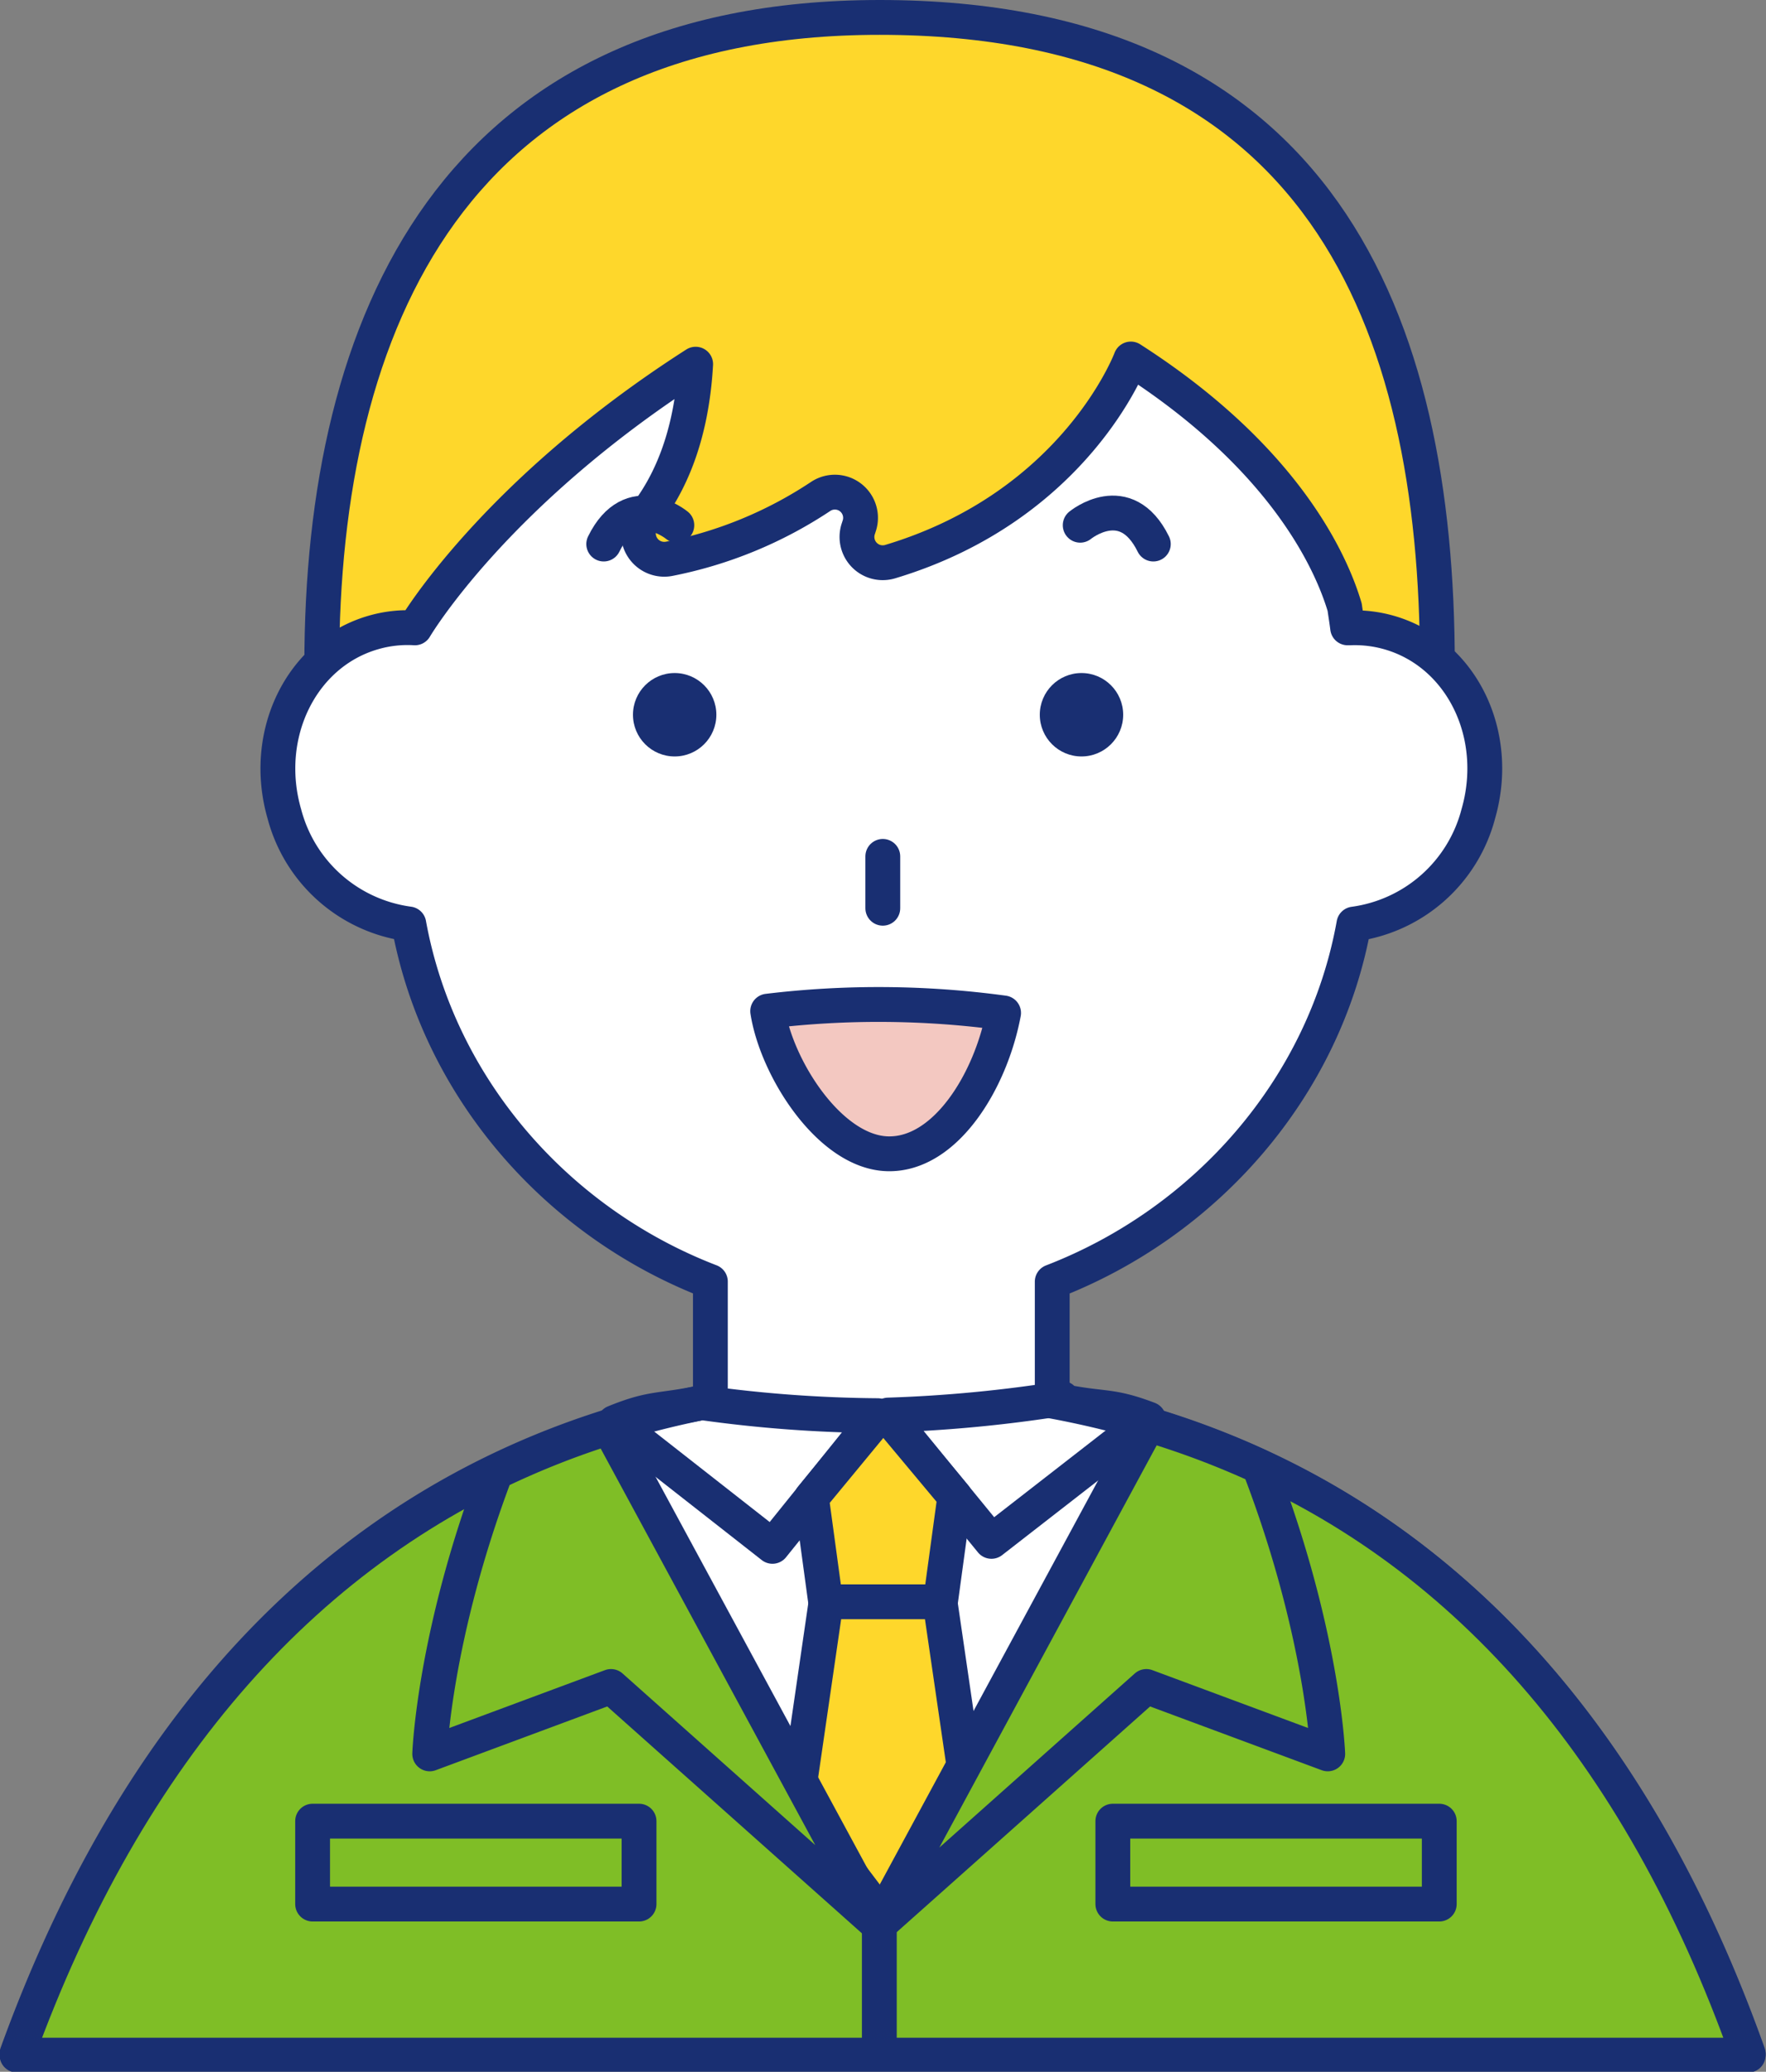
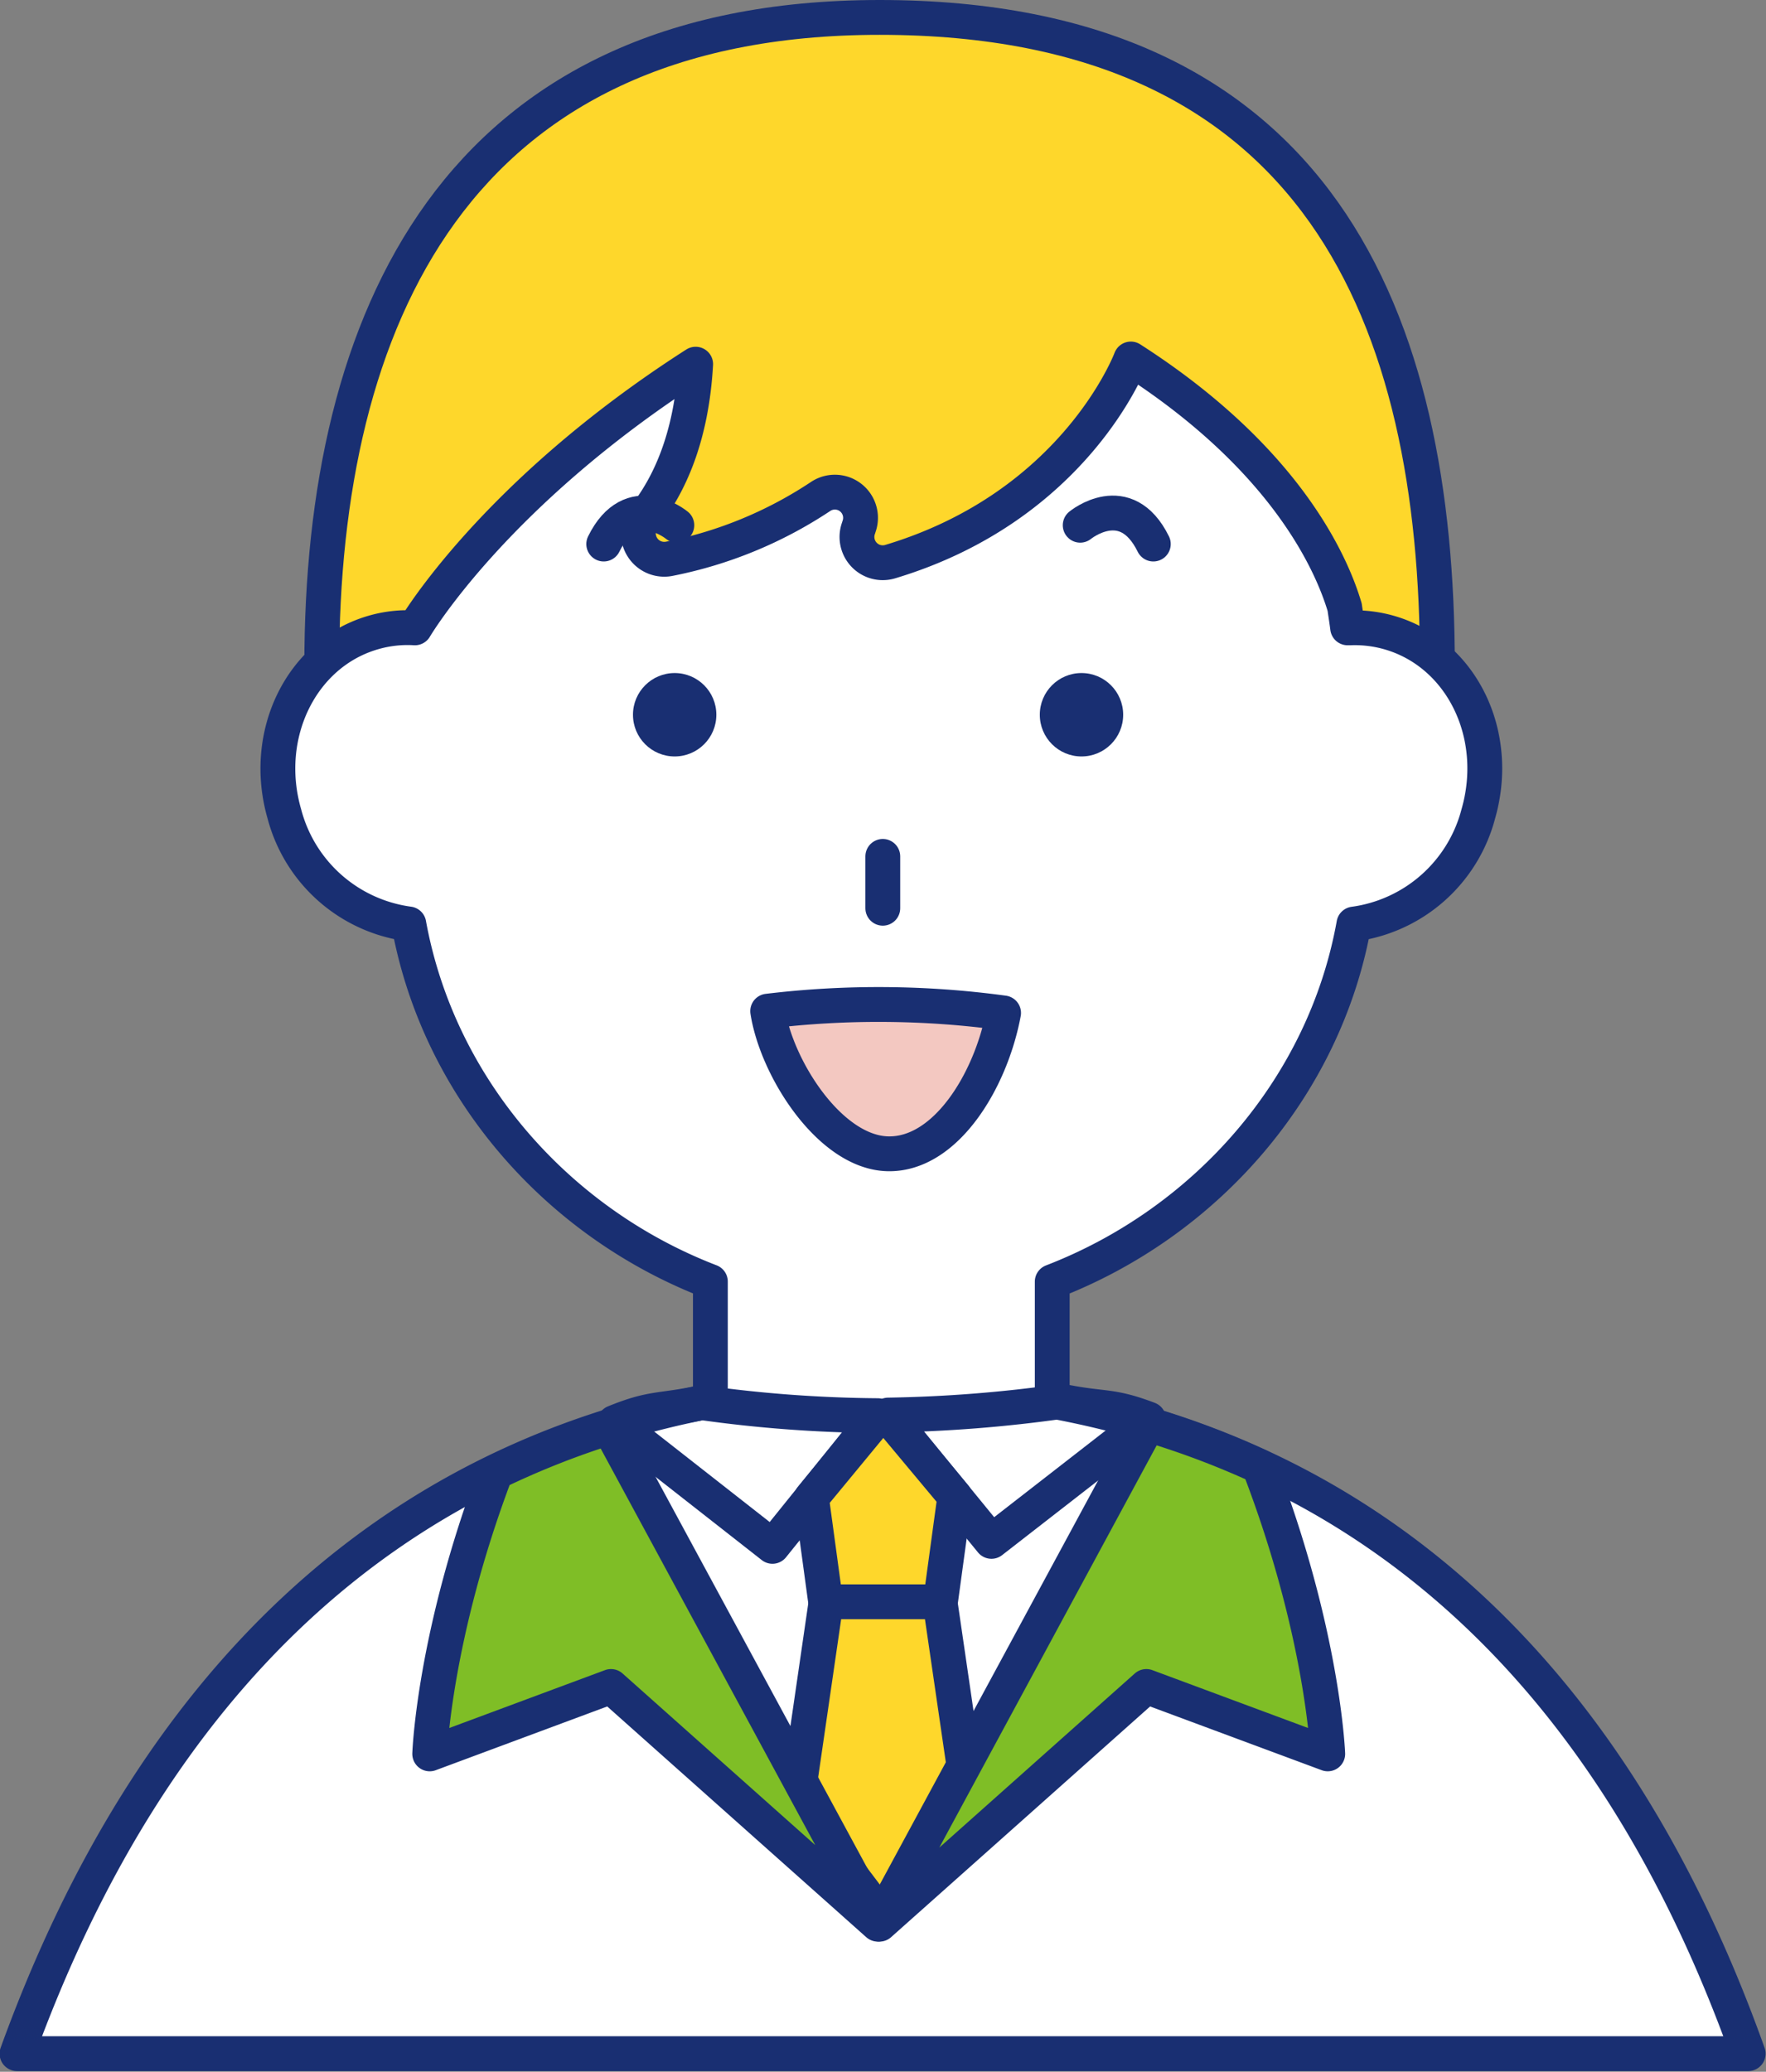
<svg xmlns="http://www.w3.org/2000/svg" id="レイアウト" viewBox="0 0 177.5 208.15">
  <rect x="0" y="0" width="177.5" height="208.15" fill="#808080" stroke="none" />
  <defs>
    <style>.cls-1{fill:#fed72b;}.cls-1,.cls-2,.cls-3,.cls-4,.cls-6{stroke:#192f72;stroke-linecap:round;stroke-linejoin:round;stroke-width:3.5px;}.cls-2{fill:#fff;}.cls-3{fill:#7fbe26;}.cls-4{fill:none;}.cls-5{fill:#192f72;}.cls-6{fill:#f3c8c1;}</style>
  </defs>
  <path class="cls-1" d="M502.53,2839.07c0-34.56-11.73-65.09-56.06-65.09-42.78,0-56.07,30.53-56.07,65.09H502.53Z" transform="translate(-358.06 -2772.23)" />
  <path class="cls-2" d="M463.82,2913v-12c15.42-5.94,27.36-19.47,30.32-35.93a15,15,0,0,0,12.5-11.06c2.31-8-1.69-16.13-8.93-18.22a12.54,12.54,0,0,0-4-.48h-.2c-.09-.71-.2-1.39-.3-2.08-1.3-4.37-5.89-14.93-21.49-24.93,0,0-5.5,14.75-24.2,20.36a2.59,2.59,0,0,1-3.17-3.37l.05-.16a2.58,2.58,0,0,0-3.89-3,42.24,42.24,0,0,1-15.13,6.23,2.6,2.6,0,0,1-2.59-4.16c2.53-3.18,4.77-8,5.19-15.38-20.31,13-28.22,26.49-28.22,26.49a12.29,12.29,0,0,0-4.19.47c-7.23,2.09-11.23,10.25-8.93,18.22a15,15,0,0,0,12.51,11.06c3,16.46,14.89,30,30.31,35.93v12c-32.21,6.15-56.07,28-69.69,65.57h174C520.25,2940.64,496.27,2919,463.82,2913Z" transform="translate(-358.06 -2772.23)" />
-   <path class="cls-3" d="M481,2918l-28.47,40.88H441l-27.81-41c-24,9.64-42.21,29.94-53.42,60.83h174C522.76,2947.67,504.79,2927.6,481,2918Z" transform="translate(-358.06 -2772.23)" />
  <path class="cls-4" d="M426.09,2825s-4.57-3.76-7.35,1.89" transform="translate(-358.06 -2772.23)" />
  <path class="cls-4" d="M466.63,2825s4.57-3.76,7.35,1.89" transform="translate(-358.06 -2772.23)" />
  <line class="cls-4" x1="88.73" y1="86.04" x2="88.73" y2="91.25" />
  <circle class="cls-5" cx="108.7" cy="71.81" r="4.19" />
  <circle class="cls-5" cx="67.81" cy="71.81" r="4.19" />
-   <path class="cls-4" d="M447.33,2914.4l10.38,12.69,15.8-12.28c-3.86-1.47-4.49-.94-8.69-1.79v-.29A139.31,139.31,0,0,1,447.33,2914.4Z" transform="translate(-358.06 -2772.23)" />
+   <path class="cls-4" d="M447.33,2914.4l10.38,12.69,15.8-12.28c-3.86-1.47-4.49-.94-8.69-1.79A139.31,139.31,0,0,1,447.33,2914.4Z" transform="translate(-358.06 -2772.23)" />
  <path class="cls-4" d="M446.28,2914.46a133.45,133.45,0,0,1-17.71-1.31c-4.22.9-4.88.42-8.75,2l15.88,12.44Z" transform="translate(-358.06 -2772.23)" />
  <polygon class="cls-1" points="88.22 142.4 81.56 150.47 83.03 161.27 94.48 161.27 95.97 150.35 89.27 142.33 88.22 142.4" />
  <polygon class="cls-1" points="88.72 192.62 97.6 182.31 94.48 160.93 83.03 160.93 80.08 181.22 88.72 192.62" />
-   <rect class="cls-3" x="111.85" y="182.97" width="32.81" height="8.33" />
-   <rect class="cls-3" x="31.42" y="182.97" width="32.81" height="8.33" />
  <path class="cls-3" d="M419.28,2915.65a83.55,83.55,0,0,0-11.39,4.51c-6.23,16.44-6.64,28.28-6.64,28.28l18.22-6.77,26.82,23.88Z" transform="translate(-358.06 -2772.23)" />
  <path class="cls-3" d="M484.61,2919.55a85.56,85.56,0,0,0-11.15-4.2l-27,49.94v.26l26.82-23.88,18.23,6.77S491.06,2936.31,484.61,2919.55Z" transform="translate(-358.06 -2772.23)" />
-   <line class="cls-4" x1="88.38" y1="193.31" x2="88.38" y2="205.36" />
  <path class="cls-6" d="M458.93,2874a93.13,93.13,0,0,0-23.71-.18c.89,5.75,6.25,14.18,12.06,14.33S457.65,2880.84,458.93,2874Z" transform="translate(-358.06 -2772.23)" />
</svg>